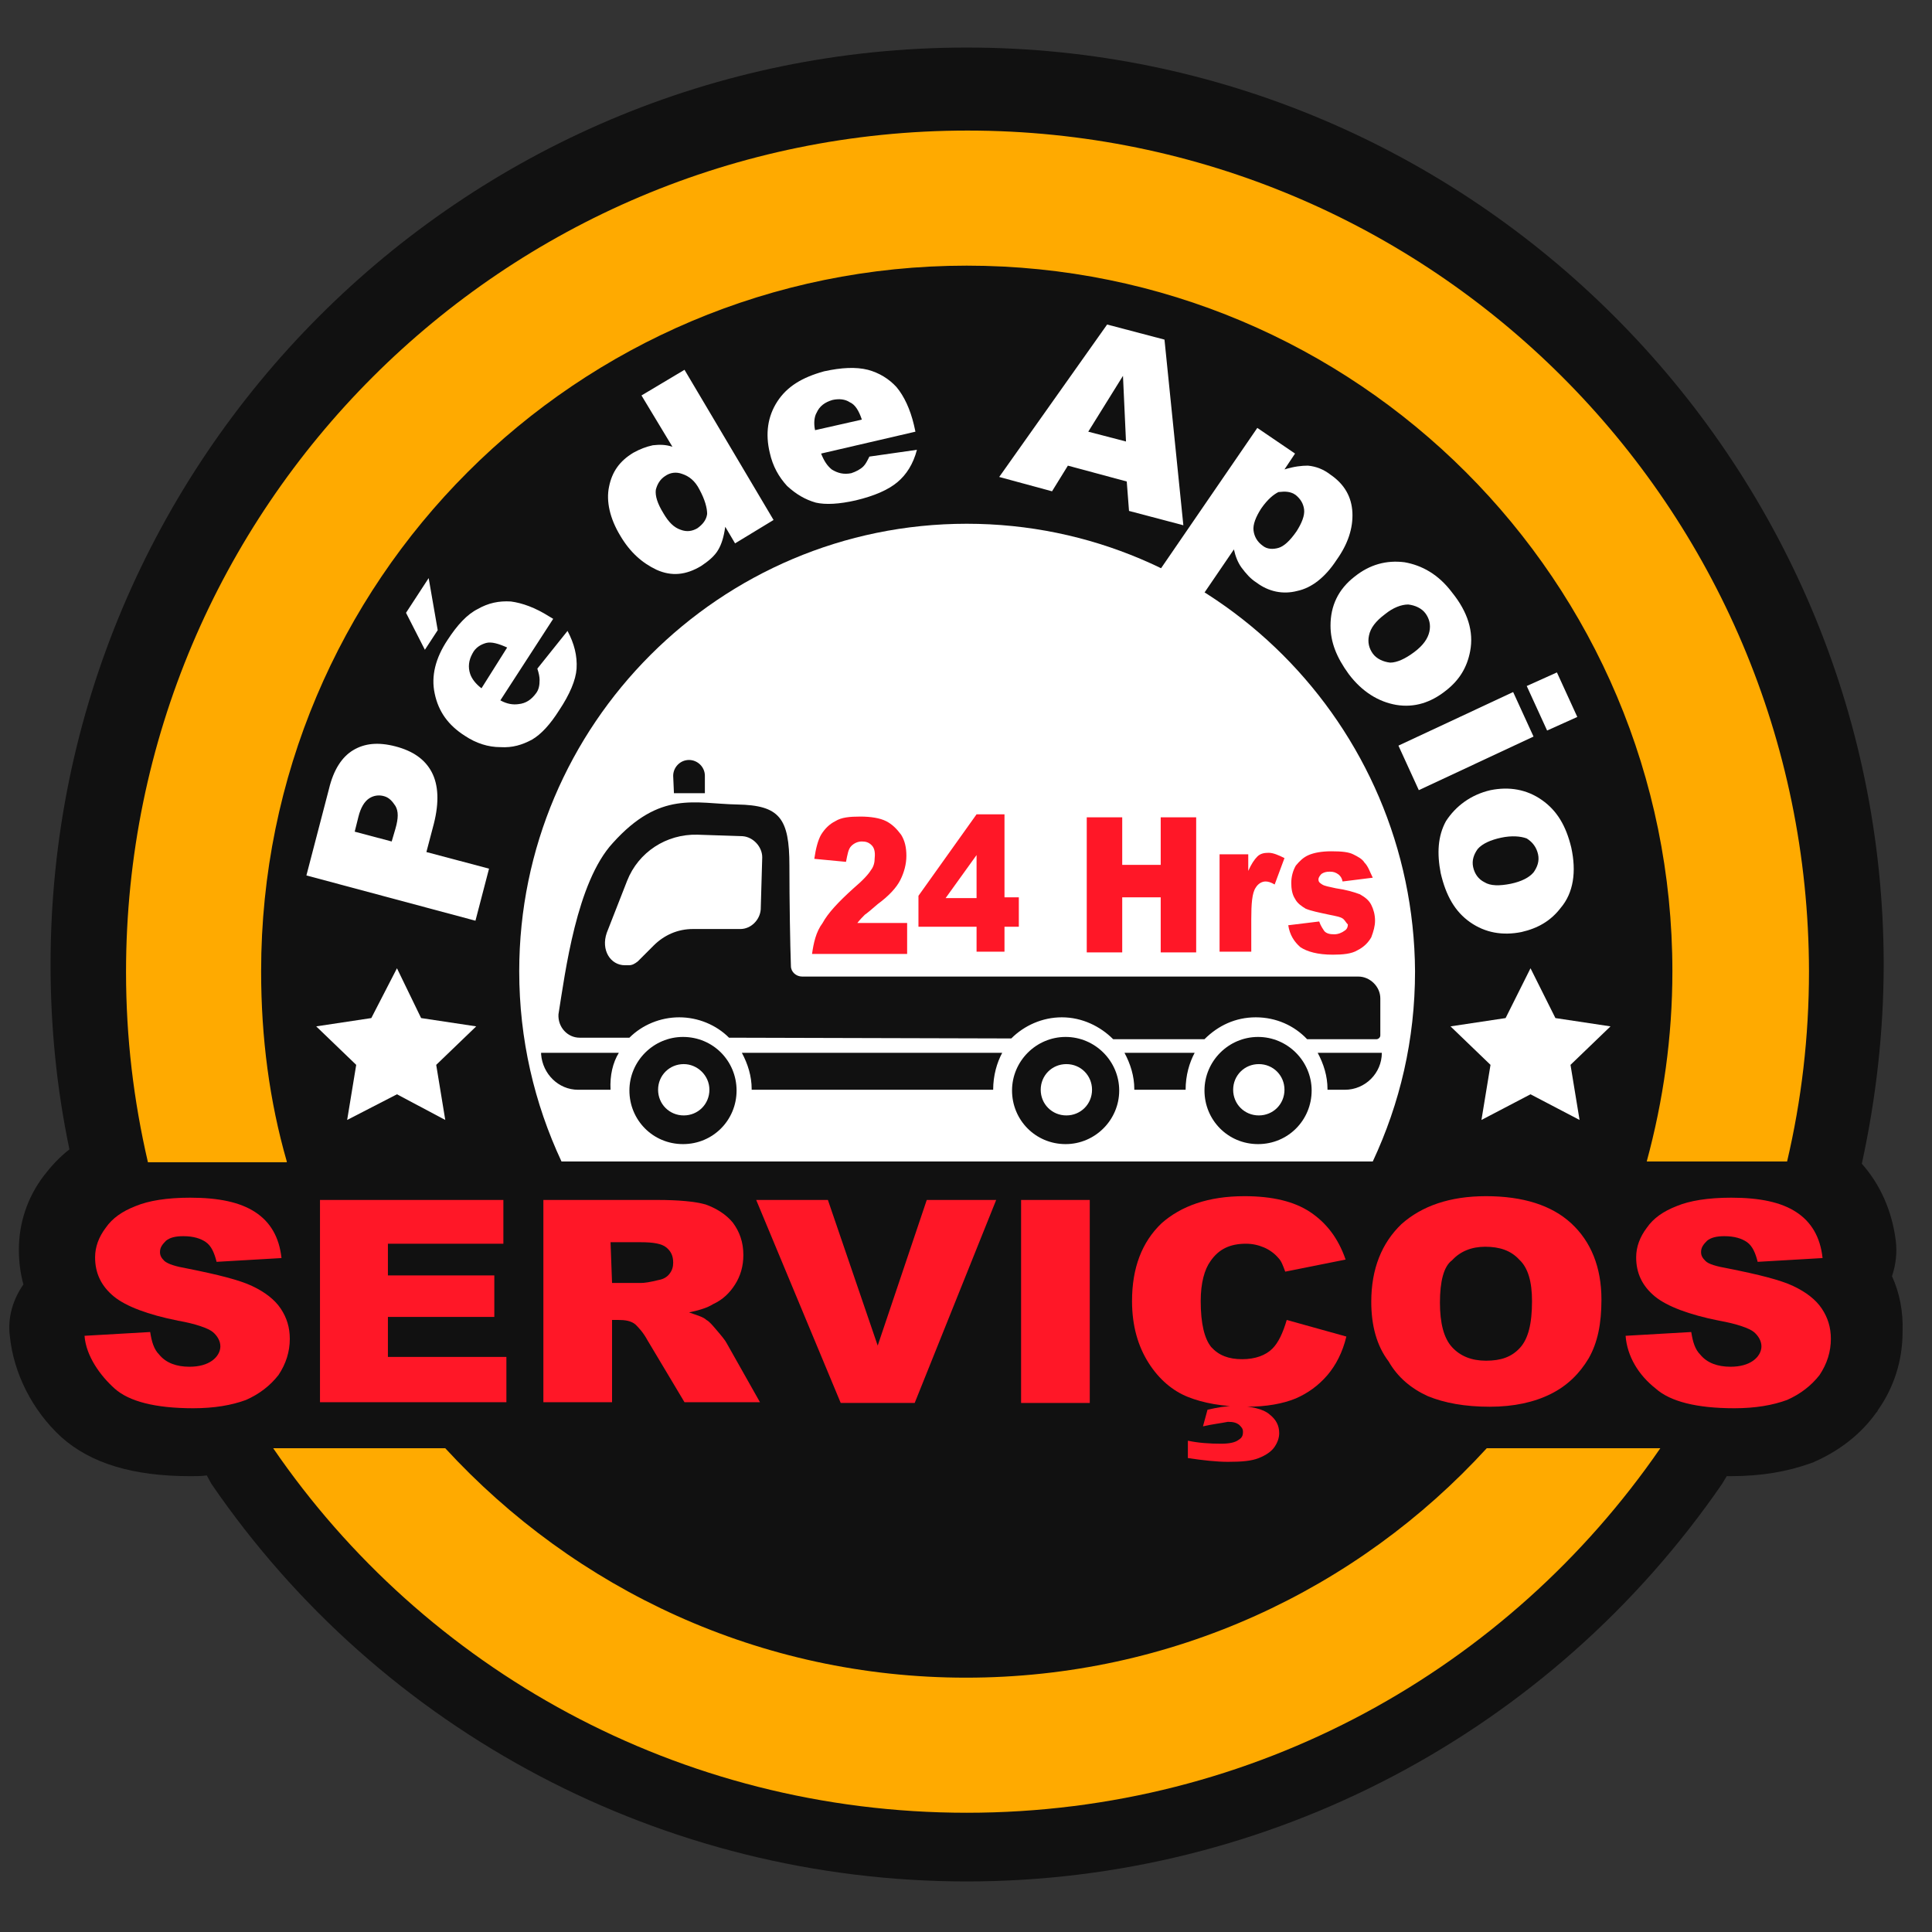
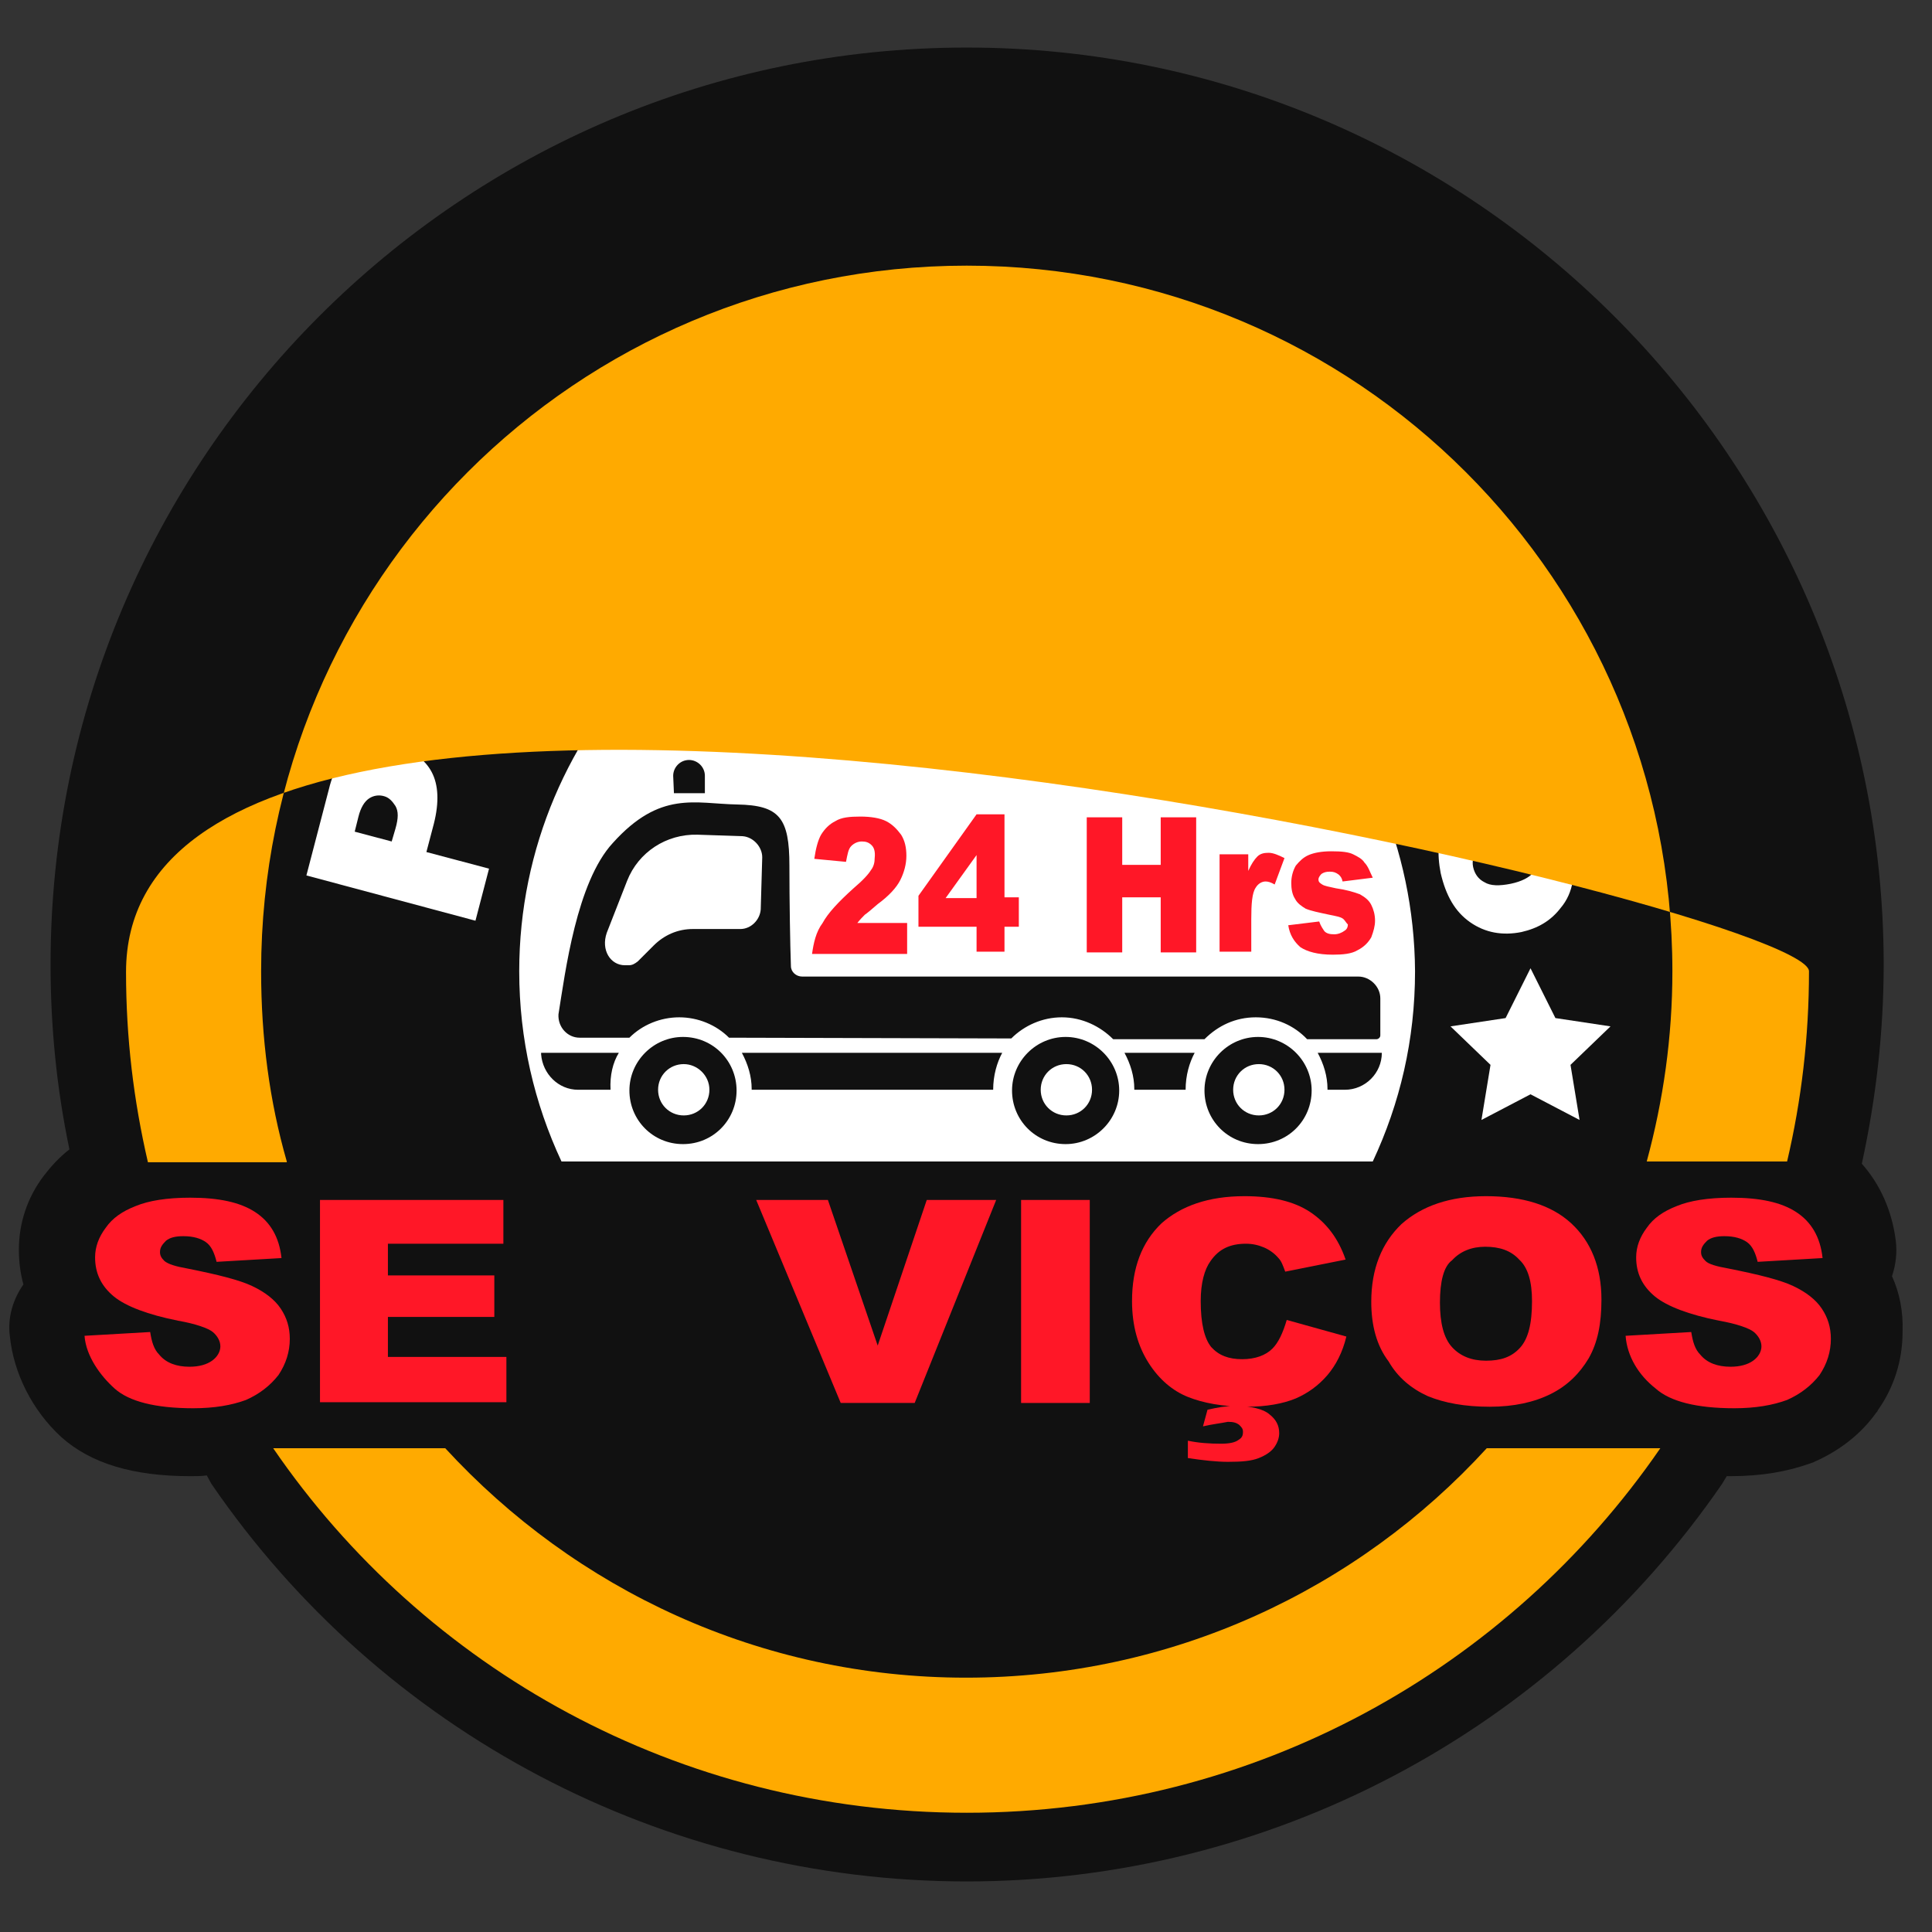
<svg xmlns="http://www.w3.org/2000/svg" version="1.1" id="Camada_1" x="0px" y="0px" viewBox="0 0 256 256" style="enable-background:new 0 0 256 256;" xml:space="preserve">
  <rect x="0" y="0" width="256" height="256" fill="#333333" stroke="none" />
  <style type="text/css">
	.st0{fill:#111111;}
	.st1{fill:#FF1727;}
	.st2{fill:#FFFFFF;}
	.st3{fill:#FFAA00;}
</style>
  <path class="st0" d="M250.7,169.1c0.5-1.5,0.7-3.1,0.5-4.7c-0.5-4-2.1-7.5-4.5-10.2c1.9-8.7,2.9-17.6,2.9-26.5  C249.5,60.8,195,6.3,128.1,6.3C61.1,6.3,6.7,60.8,6.7,127.8c0,8.2,0.8,16.4,2.5,24.5c-1.3,1-2.4,2.2-3.4,3.5  c-2.2,2.9-3.3,6.3-3.3,9.8c0,1.6,0.2,3.1,0.6,4.6c-1.4,2-2.1,4.4-1.8,6.8c0.5,5,3,9.9,6.8,13.4c3.9,3.5,9.5,5.2,17.1,5.2  c0.8,0,1.5,0,2.2-0.1c0.2,0.4,0.4,0.7,0.6,1.1c22.6,33,60,52.7,100.1,52.7c40,0,77.4-19.7,100.1-52.7c0.2-0.3,0.4-0.7,0.6-1  c0.2,0,0.4,0,0.5,0c4.1,0,7.5-0.6,10.6-1.7c0.2-0.1,0.4-0.1,0.5-0.2c3.4-1.5,6.2-3.7,8.2-6.5c0.1-0.1,0.2-0.2,0.2-0.3  c2.2-3.1,3.3-6.7,3.3-10.4C252.2,173.8,251.7,171.3,250.7,169.1z" />
  <g>
    <polygon class="st0" points="75.4,151.2 71.1,141.9 71.3,128.4 81.8,102.9 88.5,96.7 104.4,96.7 176.4,99.1 183.1,112.7 185,125.7    184.5,140.7 182.1,148.8 176.9,152.6 76.1,152.6  " />
    <polygon class="st1" points="106.5,104.8 106.3,127.2 184,127.9 183.1,112.7 165,98.6  " />
    <g>
      <g>
        <path class="st2" d="M90.6,141c-1.9,0-3.4,1.5-3.4,3.4s1.5,3.4,3.4,3.4s3.4-1.5,3.4-3.4S92.4,141,90.6,141z" />
        <path class="st2" d="M166.8,141c-1.9,0-3.4,1.5-3.4,3.4s1.5,3.4,3.4,3.4s3.4-1.5,3.4-3.4S168.7,141,166.8,141z" />
        <path class="st2" d="M141.3,141c-1.9,0-3.4,1.5-3.4,3.4s1.5,3.4,3.4,3.4s3.4-1.5,3.4-3.4S143.2,141,141.3,141z" />
        <path class="st2" d="M128.1,69.4c-32.7,0-59.3,26.6-59.3,59.3c0,9,2,17.5,5.6,25.2h107.5c3.6-7.7,5.6-16.1,5.6-25.2     C187.3,96,160.8,69.4,128.1,69.4z M177.9,121.7c-0.3-0.2-0.8-0.3-1.8-0.5c-1.4-0.3-2.4-0.5-3.1-0.8c-0.5-0.3-1.1-0.7-1.4-1.3     c-0.4-0.6-0.5-1.4-0.5-2.1c0-0.8,0.2-1.6,0.6-2.3c0.5-0.6,1-1.1,1.7-1.4s1.7-0.5,3-0.5c1.4,0,2.3,0.1,2.9,0.4     c0.6,0.3,1.2,0.6,1.5,1.1c0.5,0.5,0.7,1.2,1.1,2l-4,0.5c-0.1-0.5-0.3-0.7-0.5-0.9c-0.4-0.3-0.7-0.4-1.2-0.4s-0.8,0.1-1.1,0.3     c-0.2,0.2-0.4,0.5-0.4,0.7c0,0.4,0.2,0.5,0.5,0.7s0.9,0.3,1.8,0.5c1.4,0.2,2.4,0.5,3.2,0.8c0.7,0.4,1.2,0.8,1.5,1.4     s0.5,1.3,0.5,2.1c0,0.7-0.2,1.4-0.5,2.2c-0.4,0.7-1,1.3-1.8,1.7c-0.8,0.5-2,0.6-3.3,0.6c-2,0-3.4-0.4-4.3-1     c-0.8-0.7-1.4-1.6-1.6-2.9l4.1-0.5c0.2,0.6,0.5,1,0.7,1.3c0.3,0.3,0.7,0.4,1.3,0.4c0.5,0,1-0.2,1.4-0.5c0.3-0.2,0.4-0.5,0.4-0.8     C178.3,122.2,178.2,121.9,177.9,121.7z M161.4,113.2h4v2.2c0.4-0.9,0.8-1.5,1.2-1.9s0.9-0.5,1.5-0.5s1.3,0.3,2.1,0.7l-1.3,3.5     c-0.5-0.3-0.9-0.4-1.2-0.4c-0.5,0-1,0.3-1.3,0.8c-0.5,0.7-0.6,2.2-0.6,4.2v4.3h-4.2v-13h-0.2V113.2z M144,108.3h4.7v6.3h5.1v-6.3     h4.7v17.9h-4.7v-7.3h-5.1v7.3H144V108.3z M121.7,118.7l7.7-10.8h3.7v11h1.9v3.9h-1.9v3.3h-3.7v-3.3h-7.7     C121.7,122.8,121.7,118.7,121.7,118.7z M115.5,112c-0.4-0.4-0.8-0.5-1.3-0.5s-1,0.2-1.4,0.6s-0.5,1.1-0.7,2.1l-4.2-0.4     c0.2-1.4,0.5-2.5,0.9-3.2c0.5-0.8,1.1-1.4,1.9-1.8c0.8-0.5,1.9-0.6,3.3-0.6s2.6,0.2,3.4,0.6s1.4,1,2,1.8c0.5,0.8,0.7,1.7,0.7,2.8     c0,1.1-0.3,2.2-0.8,3.2s-1.5,2.1-3,3.2c-0.8,0.7-1.4,1.2-1.7,1.4c-0.3,0.3-0.6,0.6-1,1.1h6.6v4.1h-12.6c0.2-1.4,0.5-2.9,1.4-4.1     c0.7-1.3,2.1-2.8,4.1-4.6c1.3-1.1,2-1.9,2.3-2.4c0.4-0.5,0.5-1.1,0.5-1.6C116,112.8,115.8,112.3,115.5,112z M89.2,102.8     c0-1.1,0.9-2.1,2.1-2.1c1.1,0,2.1,0.9,2.1,2.1v2.3h-4.1L89.2,102.8L89.2,102.8z M81.2,111.7c6.3-7,10.9-5.2,16.5-5.1     s6.9,1.8,6.9,8.1c0,4.7,0.1,10.6,0.2,13.3c0,0.8,0.7,1.4,1.5,1.4H180c1.5,0,2.9,1.3,2.9,2.9v4.9c0,0.3-0.3,0.5-0.5,0.5h-9.2     c-1.7-1.8-4.1-2.9-6.8-2.9s-5,1.1-6.8,2.9h-12.1c-1.7-1.7-4.1-2.9-6.8-2.9c-2.6,0-5,1.1-6.7,2.8l-37.4-0.1     c-1.7-1.7-4.1-2.7-6.6-2.7s-4.9,1-6.6,2.7h-6.6c-1.6,0-2.9-1.4-2.8-3.1C74.9,128.8,76.4,116.9,81.2,111.7z M80.9,144.4h-4.3     c-2.6,0-4.7-2.1-4.9-4.7v-0.2H82C81.2,140.8,80.8,142.5,80.9,144.4C80.9,144.3,80.9,144.3,80.9,144.4z M90.5,151.6     c-4,0-7.1-3.2-7.1-7.1s3.2-7.1,7.1-7.1c4,0,7.1,3.2,7.1,7.1S94.5,151.6,90.5,151.6z M131.6,144.4h-32v-0.1c0-1.7-0.5-3.3-1.3-4.8     h34.5C132.1,140.8,131.6,142.5,131.6,144.4C131.6,144.3,131.6,144.3,131.6,144.4z M141.2,151.6c-4,0-7.1-3.2-7.1-7.1     s3.2-7.1,7.1-7.1s7.1,3.2,7.1,7.1C148.3,148.4,145.1,151.6,141.2,151.6z M157.1,144.4h-6.8v-0.1c0-1.7-0.5-3.3-1.3-4.8h9.3     C157.6,140.8,157.1,142.5,157.1,144.4C157.1,144.3,157.1,144.3,157.1,144.4z M166.7,151.6c-4,0-7.1-3.2-7.1-7.1s3.2-7.1,7.1-7.1     s7.1,3.2,7.1,7.1S170.7,151.6,166.7,151.6z M178.2,144.4h-2.3v-0.1c0-1.7-0.5-3.3-1.3-4.8h8.5     C183.1,142.2,180.9,144.4,178.2,144.4z" />
        <polygon class="st2" points="129.4,113.3 125.3,119 129.4,119    " />
        <path class="st2" d="M82.8,127.9h0.5c0.5,0,0.8-0.2,1.2-0.5l2.1-2.1c1.4-1.4,3.2-2.2,5.2-2.2h6.3c1.4,0,2.6-1.2,2.7-2.6l0.2-6.9     c0-1.4-1.2-2.7-2.6-2.8l-6-0.2c-4.1-0.1-7.8,2.3-9.3,6.1l-2.7,6.9C79.6,125.9,80.9,127.9,82.8,127.9z" />
      </g>
-       <polygon class="st2" points="52.6,128.3 55.8,134.9 63.1,136 57.8,141.1 59,148.4 52.6,145 46,148.4 47.2,141.1 41.9,136     49.2,134.9   " />
      <polygon class="st2" points="202.8,128.3 206.1,134.9 213.4,136 208.1,141.1 209.3,148.4 202.8,145 196.3,148.4 197.5,141.1     192.2,136 199.5,134.9   " />
      <g>
        <g>
          <path class="st1" d="M11.2,177l8.7-0.5c0.2,1.3,0.5,2.3,1.2,3c0.9,1.1,2.3,1.6,4,1.6c1.3,0,2.3-0.3,3-0.8s1.1-1.2,1.1-1.9      s-0.4-1.4-1-1.9s-2.3-1.1-4.6-1.5c-4-0.8-6.9-1.9-8.5-3.2c-1.7-1.4-2.5-3.1-2.5-5.2c0-1.4,0.5-2.7,1.4-3.9      c0.9-1.3,2.2-2.2,4-2.9c1.7-0.7,4.1-1.1,7.2-1.1c3.8,0,6.6,0.6,8.6,1.9c2,1.3,3.2,3.3,3.5,6.1l-8.6,0.5      c-0.3-1.2-0.7-2.1-1.4-2.6s-1.7-0.8-3-0.8c-1.1,0-1.8,0.2-2.3,0.6c-0.5,0.5-0.8,0.9-0.8,1.5c0,0.5,0.2,0.8,0.6,1.2      c0.5,0.4,1.4,0.7,3.1,1c4,0.8,6.8,1.5,8.5,2.3s3,1.8,3.8,3s1.2,2.5,1.2,4c0,1.7-0.5,3.3-1.5,4.8c-1.1,1.4-2.5,2.5-4.3,3.3      c-1.9,0.7-4.2,1.1-7,1.1c-5,0-8.5-0.9-10.4-2.6S11.4,179.7,11.2,177z" />
          <path class="st1" d="M42.4,159h24.3v5.8H51.4v4.2h14.1v5.5H51.4v5.3h15.7v6H42.4V159z" />
-           <path class="st1" d="M72,185.9V159h15.1c2.8,0,5,0.2,6.4,0.6c1.4,0.5,2.7,1.3,3.6,2.4c0.9,1.2,1.4,2.6,1.4,4.3      c0,1.5-0.4,2.8-1.1,3.9c-0.7,1.1-1.6,2-2.9,2.6c-0.8,0.5-1.8,0.8-3.2,1.1c1.1,0.4,1.9,0.6,2.3,1c0.4,0.2,0.8,0.7,1.4,1.4      s1.1,1.3,1.3,1.7l4.4,7.8h-10l-4.9-8.2c-0.6-1.1-1.2-1.7-1.6-2.1c-0.6-0.5-1.4-0.6-2.3-0.6h-0.8v10.9H72V185.9z M81.1,170h3.8      c0.5,0,1.2-0.1,2.4-0.4c0.6-0.1,1.1-0.4,1.4-0.8c0.4-0.5,0.5-1,0.5-1.5c0-0.9-0.3-1.5-0.9-2s-1.7-0.7-3.4-0.7h-4L81.1,170      L81.1,170z" />
          <path class="st1" d="M100.2,159h9.5l6.6,19.3l6.5-19.3h9.2l-10.8,26.9h-9.8L100.2,159z" />
          <path class="st1" d="M135.3,159h9.1v26.9h-9.1V159z" />
          <path class="st1" d="M170.5,174.9l7.9,2.2c-0.5,2.1-1.4,3.8-2.5,5.1c-1.2,1.4-2.6,2.4-4.2,3.1c-1.7,0.7-3.9,1.1-6.5,1.1      c-3.2,0-5.8-0.5-7.8-1.3s-3.8-2.3-5.2-4.5s-2.2-4.9-2.2-8.2c0-4.4,1.3-7.8,3.9-10.3c2.6-2.3,6.2-3.6,11-3.6      c3.7,0,6.6,0.7,8.7,2.1c2.1,1.4,3.7,3.4,4.7,6.3l-8,1.6c-0.3-0.8-0.5-1.4-0.9-1.8c-0.5-0.6-1.2-1.1-1.9-1.4s-1.5-0.5-2.4-0.5      c-2.1,0-3.6,0.7-4.7,2.3c-0.8,1.1-1.3,2.9-1.3,5.3c0,3,0.5,5,1.4,6.1c1,1.1,2.3,1.6,4.1,1.6c1.7,0,3.1-0.5,4-1.4      C169.4,177.9,170,176.6,170.5,174.9z M159.4,189l0.6-2.2c1.3-0.3,2.4-0.5,3.5-0.5c2.3,0,3.9,0.4,4.7,1.1      c0.9,0.7,1.3,1.5,1.3,2.5c0,0.6-0.2,1.2-0.6,1.8c-0.4,0.6-1.1,1.1-2.1,1.5s-2.3,0.5-4.1,0.5c-1.5,0-3.3-0.2-5.3-0.5v-2.3      c1.4,0.3,2.9,0.4,4.4,0.4c1.2,0,1.9-0.2,2.3-0.5c0.5-0.3,0.6-0.6,0.6-1.1c0-0.4-0.2-0.6-0.5-0.9c-0.4-0.3-0.8-0.4-1.5-0.4      C161.7,188.6,160.7,188.7,159.4,189z" />
          <path class="st1" d="M181.7,172.5c0-4.4,1.4-7.8,4-10.3c2.7-2.4,6.4-3.7,11.2-3.7c4.9,0,8.7,1.2,11.3,3.6c2.6,2.4,4,5.8,4,10.1      c0,3.2-0.5,5.7-1.7,7.8c-1.2,2-2.8,3.6-5,4.7c-2.2,1.1-4.9,1.7-8.1,1.7c-3.3,0-6-0.5-8.2-1.4c-2.2-1-4-2.5-5.2-4.6      C182.4,178.3,181.7,175.6,181.7,172.5z M190.8,172.6c0,2.7,0.5,4.7,1.6,5.9s2.6,1.8,4.5,1.8c2,0,3.4-0.5,4.5-1.7      s1.6-3.2,1.6-6.2c0-2.5-0.5-4.4-1.7-5.5c-1.1-1.2-2.6-1.7-4.5-1.7c-1.8,0-3.3,0.6-4.4,1.8C191.3,167.8,190.8,169.8,190.8,172.6z      " />
          <path class="st1" d="M215.4,177l8.7-0.5c0.2,1.3,0.5,2.3,1.2,3c0.9,1.1,2.3,1.6,4,1.6c1.3,0,2.3-0.3,3-0.8s1.1-1.2,1.1-1.9      s-0.4-1.4-1-1.9s-2.3-1.1-4.6-1.5c-4-0.8-6.9-1.9-8.5-3.2c-1.7-1.4-2.5-3.1-2.5-5.2c0-1.4,0.5-2.7,1.4-3.9      c0.9-1.3,2.2-2.2,4-2.9c1.7-0.7,4.1-1.1,7.2-1.1c3.8,0,6.6,0.6,8.6,1.9c2,1.3,3.2,3.3,3.5,6.1l-8.6,0.5      c-0.3-1.2-0.7-2.1-1.4-2.6s-1.7-0.8-3-0.8c-1.1,0-1.8,0.2-2.3,0.6c-0.5,0.5-0.8,0.9-0.8,1.5c0,0.5,0.2,0.8,0.6,1.2      s1.4,0.7,3.1,1c4,0.8,6.8,1.5,8.5,2.3s3,1.8,3.8,3s1.2,2.5,1.2,4c0,1.7-0.5,3.3-1.5,4.8c-1.1,1.4-2.5,2.5-4.3,3.3      c-1.9,0.7-4.2,1.1-7,1.1c-5,0-8.5-0.9-10.4-2.6C217.1,182.2,215.6,179.7,215.4,177z" />
        </g>
      </g>
      <g>
        <path class="st2" d="M40.6,116l3-11.5c0.6-2.5,1.7-4.2,3.2-5.1s3.3-1.1,5.6-0.5s3.9,1.7,4.8,3.4c0.9,1.7,1,4,0.3,6.8l-1,3.8     l8.3,2.2L63,122L40.6,116z M51.9,111.5l0.5-1.7c0.4-1.4,0.4-2.3,0-3c-0.4-0.6-0.8-1.1-1.5-1.3c-0.7-0.2-1.4-0.1-2,0.3     s-1.1,1.2-1.4,2.4l-0.5,2L51.9,111.5z" />
        <path class="st2" d="M53.8,81.2l3-4.6l1.2,6.9l-1.7,2.6L53.8,81.2z M73.3,82l-7,10.8c0.9,0.5,1.7,0.6,2.4,0.5     c1-0.1,1.7-0.6,2.3-1.4c0.4-0.5,0.5-1.1,0.5-1.8c0-0.4-0.1-0.9-0.3-1.5l4-5c0.9,1.7,1.3,3.3,1.2,5c-0.1,1.5-0.9,3.4-2.3,5.5     c-1.2,1.9-2.4,3.2-3.6,3.9c-1.3,0.7-2.6,1.1-4.2,1c-1.6,0-3.2-0.5-4.7-1.5c-2.2-1.4-3.5-3.2-4-5.6c-0.5-2.3,0.1-4.7,1.7-7.1     c1.3-2,2.6-3.4,4-4.1c1.4-0.8,2.8-1.1,4.4-1c1.5,0.2,3.2,0.8,5.1,2L73.3,82z M67.2,85.8c-1.1-0.5-2.1-0.8-2.8-0.6     c-0.7,0.2-1.4,0.6-1.8,1.4c-0.5,0.9-0.6,1.8-0.3,2.7c0.2,0.6,0.7,1.3,1.5,1.9L67.2,85.8z" />
        <path class="st2" d="M90.7,49l11.8,19.9L97.4,72l-1.3-2.2c-0.2,1.4-0.5,2.3-0.9,3c-0.5,0.9-1.4,1.6-2.3,2.2     c-2,1.2-3.9,1.4-5.9,0.5c-1.9-0.9-3.5-2.3-4.8-4.5c-1.4-2.3-1.9-4.6-1.5-6.5c0.4-2,1.4-3.4,3.2-4.5c0.9-0.5,1.7-0.8,2.6-1     c0.9-0.1,1.7-0.1,2.6,0.2L85,52.4L90.7,49z M92.7,64.9c-0.6-1.2-1.4-1.8-2.3-2.1c-0.8-0.3-1.6-0.2-2.3,0.3c-0.6,0.4-1,1-1.2,1.8     c-0.1,0.8,0.2,1.8,1,3.1c0.7,1.2,1.4,1.9,2.3,2.2c0.8,0.3,1.5,0.2,2.2-0.2c0.7-0.5,1.2-1.1,1.3-1.9     C93.7,67.3,93.4,66.2,92.7,64.9z" />
        <path class="st2" d="M121.3,57.2l-12.5,2.9c0.4,1,0.8,1.6,1.4,2.1c0.8,0.5,1.6,0.7,2.6,0.5c0.6-0.2,1.2-0.5,1.6-0.9     c0.3-0.3,0.5-0.7,0.8-1.3l6.3-0.9c-0.5,1.9-1.4,3.3-2.6,4.3c-1.2,1-3,1.8-5.5,2.4c-2.2,0.5-4,0.6-5.3,0.3     c-1.4-0.4-2.6-1.1-3.8-2.2c-1.1-1.2-1.9-2.6-2.3-4.4c-0.6-2.5-0.3-4.8,1-6.8s3.3-3.2,6.2-4c2.3-0.5,4.2-0.6,5.8-0.2     c1.5,0.4,2.8,1.2,3.8,2.3c1,1.2,1.8,2.9,2.3,5L121.3,57.2z M114.2,55.6c-0.4-1.2-0.9-2-1.6-2.3c-0.6-0.4-1.4-0.5-2.3-0.3     c-1,0.3-1.7,0.8-2.1,1.7c-0.3,0.5-0.4,1.4-0.2,2.3L114.2,55.6z" />
        <path class="st2" d="M149.3,63.8l-7.8-2.1l-2.1,3.4l-7-1.9L146.7,43l7.6,2l2.5,24.6l-7.2-1.9L149.3,63.8z M149.2,58.5l-0.4-8.7     l-4.6,7.4L149.2,58.5z" />
        <path class="st2" d="M153.5,75.8l13.1-19.1l5,3.4l-1.4,2.1c1.3-0.4,2.3-0.5,3.1-0.5c1.1,0.1,2.1,0.5,3,1.2c1.9,1.3,2.8,3,2.9,5     c0.1,2.1-0.6,4.2-2.1,6.3c-1.5,2.3-3.3,3.7-5.2,4.1c-1.9,0.5-3.8,0.1-5.4-1.1c-0.8-0.5-1.4-1.2-2-2c-0.5-0.7-0.8-1.5-1-2.4     l-4.5,6.6L153.5,75.8z M167.1,67.4c-0.7,1.1-1.1,2.1-1,2.9s0.5,1.5,1.2,2c0.6,0.5,1.4,0.5,2.1,0.3c0.7-0.2,1.5-0.9,2.4-2.2     c0.7-1.1,1.1-2.1,1-2.9s-0.5-1.4-1.1-1.9c-0.7-0.5-1.4-0.5-2.3-0.4C168.8,65.5,168,66.1,167.1,67.4z" />
        <path class="st2" d="M179.5,76.4c2-1.6,4.2-2.2,6.6-1.9c2.3,0.4,4.5,1.6,6.3,4c2.1,2.6,2.9,5.2,2.4,7.8c-0.4,2.1-1.4,3.8-3.2,5.2     c-2,1.6-4.2,2.3-6.6,1.9c-2.3-0.4-4.5-1.7-6.3-4.1c-1.6-2.2-2.4-4.2-2.4-6.4C176.3,80.3,177.3,78.1,179.5,76.4z M183.5,81.4     c-1.2,0.9-1.9,1.8-2.1,2.8c-0.2,0.9,0,1.7,0.5,2.4c0.5,0.7,1.4,1.1,2.3,1.2c0.9,0,2-0.5,3.2-1.4s1.8-1.8,2-2.7     c0.2-0.9,0-1.7-0.5-2.4c-0.5-0.7-1.4-1.1-2.3-1.2C185.7,80.1,184.6,80.5,183.5,81.4z" />
        <path class="st2" d="M200.5,91.7l2.7,5.9l-15.2,7.1l-2.7-5.9L200.5,91.7z M206.3,89.1L209,95l-4,1.8l-2.7-5.9L206.3,89.1z" />
        <path class="st2" d="M197.5,104.7c2.5-0.5,4.8-0.1,6.8,1.3s3.2,3.4,3.9,6.3c0.7,3.2,0.3,6-1.4,8c-1.3,1.7-3,2.7-5.2,3.2     c-2.5,0.5-4.8,0.1-6.8-1.3s-3.2-3.5-3.9-6.5c-0.5-2.6-0.4-4.9,0.7-6.9C192.9,106.8,194.9,105.3,197.5,104.7z M198.9,111     c-1.4,0.3-2.5,0.8-3.1,1.5c-0.5,0.7-0.8,1.5-0.6,2.4s0.7,1.6,1.5,2c0.8,0.5,2,0.5,3.5,0.2c1.4-0.3,2.4-0.8,3-1.5     c0.5-0.7,0.8-1.5,0.6-2.4s-0.7-1.6-1.5-2.1C201.5,110.8,200.3,110.7,198.9,111z" />
      </g>
      <g>
-         <path class="st3" d="M38,153.9c-2.3-8-3.4-16.4-3.4-25.2c0-51.7,41.8-93.5,93.5-93.5s93.5,41.8,93.5,93.5     c0,8.7-1.2,17.1-3.4,25.2h18.6c1.9-8.1,2.9-16.5,2.9-25.2c-0.1-61.6-50-111.4-111.5-111.4S16.7,67.2,16.7,128.8     c0,8.7,1,17,2.9,25.2H38V153.9z" />
+         <path class="st3" d="M38,153.9c-2.3-8-3.4-16.4-3.4-25.2c0-51.7,41.8-93.5,93.5-93.5s93.5,41.8,93.5,93.5     c0,8.7-1.2,17.1-3.4,25.2h18.6c1.9-8.1,2.9-16.5,2.9-25.2S16.7,67.2,16.7,128.8     c0,8.7,1,17,2.9,25.2H38V153.9z" />
        <path class="st3" d="M197,191.9c-17.1,18.7-41.7,30.4-69,30.4s-51.8-11.7-69-30.4H36.2c20,29.2,53.7,48.3,91.9,48.3     s71.8-19.1,91.9-48.3H197z" />
      </g>
    </g>
  </g>
</svg>